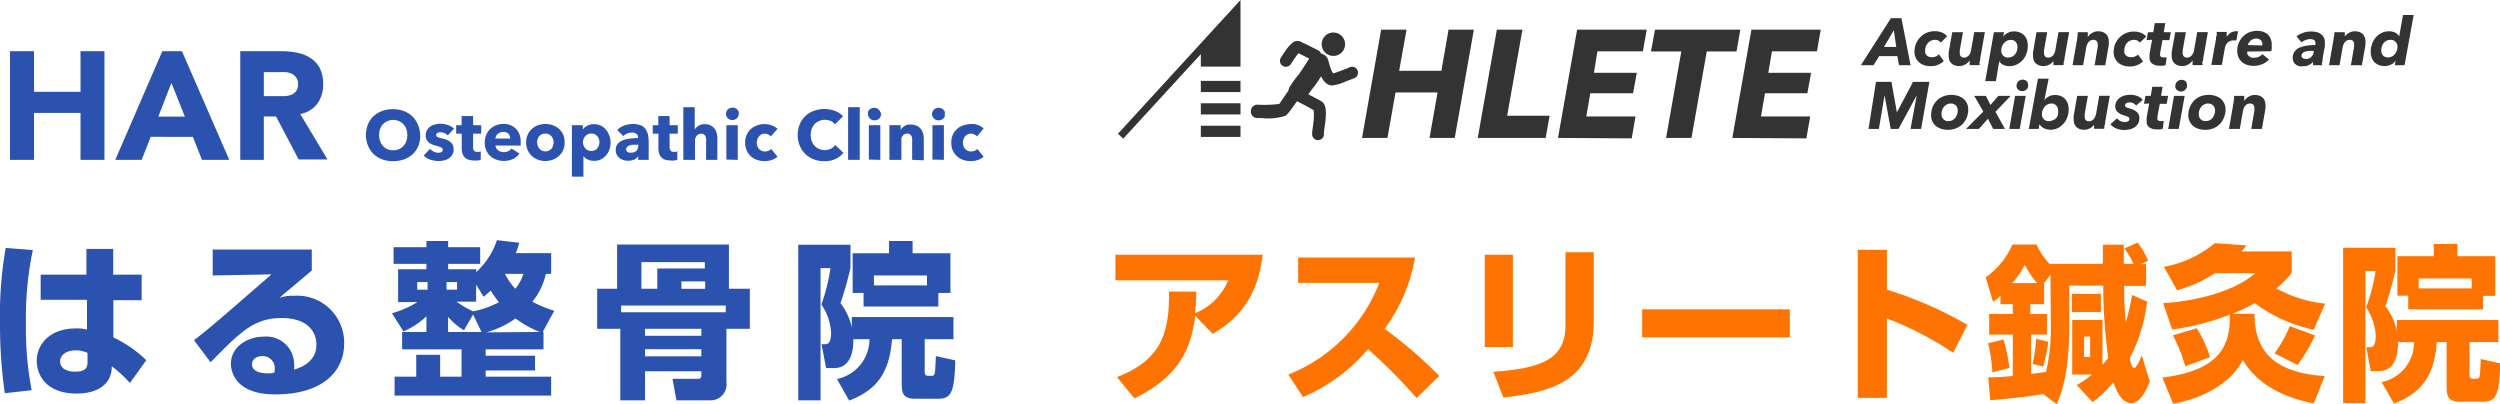
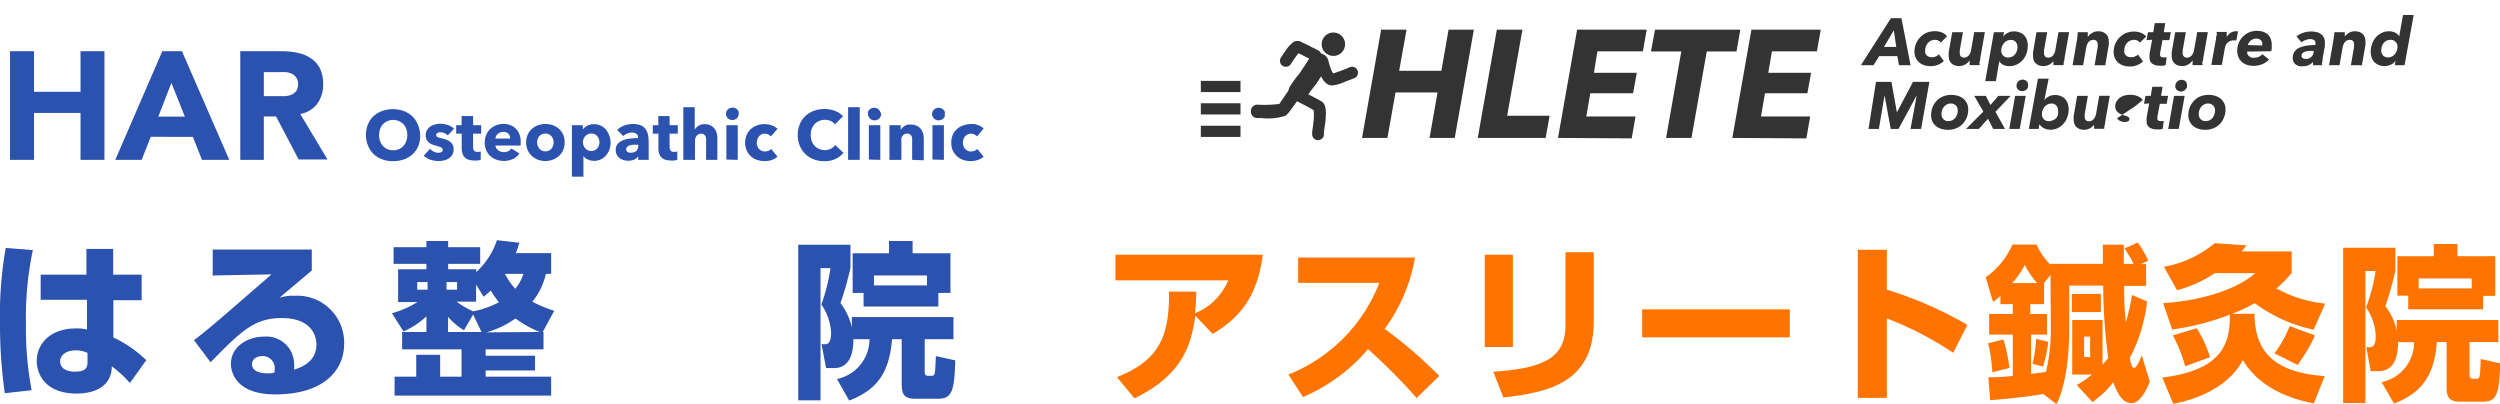
<svg xmlns="http://www.w3.org/2000/svg" viewBox="0 0 274.79 44.41">
  <g id="レイヤー_2" data-name="レイヤー 2">
    <g id="レイヤー_1-2" data-name="レイヤー 1">
      <path d="M3.61,27.49a36,36,0,0,0-.76,8.09,36.16,36.16,0,0,0,.63,7.31l-2.95.33A53.1,53.1,0,0,1,0,35.31a41.75,41.75,0,0,1,.63-8.06Zm5.89,2.7V27.36h2.94v2.83h3.13V33H12.46l0,4.09a13.39,13.39,0,0,1,3.62,2.5L14.28,42.1a12.65,12.65,0,0,0-2-1.84,2.7,2.7,0,0,1-.4,1.54c-.85,1.33-2.65,1.46-3.45,1.46-3.38,0-4.39-2.06-4.39-3.59,0-1.86,1.47-3.57,4.3-3.57a4,4,0,0,1,1.22.13l0-3.28H4.47V30.19Zm.12,8.6a3,3,0,0,0-1.27-.28c-1.17,0-1.74.59-1.74,1.2s.47,1.14,1.63,1.14c1.38,0,1.38-.63,1.38-1.16Z" style="fill:#2c52af" />
      <path d="M34.27,27.43v2.3c-2.78,2.36-3,2.51-3.54,3a4.66,4.66,0,0,1,1.64-.22,5.16,5.16,0,0,1,5.46,5.25c0,3-2.29,5.59-7.59,5.59-4.77,0-4.86-3-4.86-3.35,0-1.93,1.87-3,3.64-3a3.05,3.05,0,0,1,3.31,3,5,5,0,0,1,0,.63c1.56-.48,2.45-1.36,2.45-2.76,0-1.13-.7-2.91-3.81-2.91-3,0-4.44,1.4-7.82,4.86l-1.83-2.43c1.51-1.14,2.21-1.75,8.52-7.23l-6.46.12V27.43ZM30.2,40.53a1.32,1.32,0,0,0-1.33-1.39c-.7,0-1.17.35-1.17.9,0,.94,1.32,1,1.74,1a3.53,3.53,0,0,0,.7-.07A1.59,1.59,0,0,0,30.2,40.53Z" style="fill:#2c52af" />
      <path d="M60.58,27.82V30.1H60a7.25,7.25,0,0,1-1.49,3.06,13.83,13.83,0,0,0,2.41,1l-1.27,2.34h.09V38.4H53.38v.7h5.43v1.62H53.38v.68h7.2v2.08H43.37V41.4h2.38V39h2.63V41.4h2.35v-3H44.2V36.49h2.67V34.77a8.73,8.73,0,0,1-2.52,1.66l-1.27-2a10.64,10.64,0,0,0,2.8-1.23H43.76V29.6h3.11V29H43.26V27.17h3.61v-.68h2.39v.68h3.52V29H49.26v.6h3.09v.3a8.23,8.23,0,0,0,2.27-3.5l2.46.28a10.87,10.87,0,0,1-.38,1.14ZM45.86,31v.84H47V31Zm3.22,0v.84h1.16V31ZM52,34.57,51,36.3a7.15,7.15,0,0,1-1.75-1.47v1.66h3.68Zm.33-3.29v1.88H50.18A10.24,10.24,0,0,0,52,34.22a10,10,0,0,0,2.84-1,12.83,12.83,0,0,1-.9-1.28c-.21.2-.37.33-.78.68Zm7,5.21A11.6,11.6,0,0,1,56.66,35a10.11,10.11,0,0,1-3.2,1.53ZM55.5,30.1a7.41,7.41,0,0,0,1.14,1.64,4.81,4.81,0,0,0,.89-1.64Z" style="fill:#2c52af" />
-       <path d="M68.18,36.14H65.64v-4.4h2.19V26.88H80.12v4.86h2.3v4.4H79.85V42A1.76,1.76,0,0,1,78,44H74.35l-.43-2.36h2.74c.39,0,.43-.15.43-.44v-.39H70.9V44H68.18Zm11.59-1.82v-.74H68.27v.74ZM70.5,28.81v2.93h1.75V29.51h5.22v-.7Zm.4,7.33v.77h6.19v-.77Zm0,2.24v.79h6.19v-.79Zm4-7.45v.81h2.61v-.81Z" style="fill:#2c52af" />
      <path d="M93.8,37.28c0,.95-.11,3.18-2.14,3.18H90.8l-.5-2.63h.46c.59,0,.59-1,.59-1.31a6,6,0,0,0-1.07-3.05,19.76,19.76,0,0,0,1-4H90.19V44H87.74V26.9h5.74v2.54a34.54,34.54,0,0,1-1.1,3.88A6.75,6.75,0,0,1,93.63,36V34.85H104.8v2.43h-3.16v3.55c0,.16,0,.48.35.48h.46c.27,0,.31-.33.33-.5.07-1.05.07-1.4.09-1.67l2.13.47c-.09,3.37-.38,4.22-1.87,4.22h-2.51c-1.36,0-1.51-.59-1.51-1.79V37.28H98.05c-.3,3.79-1.73,5.59-4.71,6.75L92,41.66a4.48,4.48,0,0,0,3.57-4.38Zm9.34-5.08v1.49H94.92V32.2h-1.2V27.84h4V26.49h2.59v1.35h4.16V32.2Zm-1.25-1.92H96.06v1.09h5.83Z" style="fill:#2c52af" />
      <path d="M122.77,41.45c4.63-1.82,5.79-4.49,5.72-9.4l3,0a21.61,21.61,0,0,1-.14,2.38A6.6,6.6,0,0,0,135,30.81h-12.4V28H138.8c-.59,4.54-2.45,6.9-5.51,8.7l-1.91-2c-.46,3.49-1.6,6.59-6.68,9.09Z" style="fill:#ff7400" />
      <path d="M141.61,41.17a17.74,17.74,0,0,0,10-10.08h-8.92V28.31h12.84a18.51,18.51,0,0,1-3.33,7.84,48.89,48.89,0,0,1,6,5.17l-2.49,2.43a61.42,61.42,0,0,0-5.34-5.37,19.28,19.28,0,0,1-7.15,5.26Z" style="fill:#ff7400" />
      <path d="M166.29,38.14H163.2V28h3.09Zm8.89-2.8c0,6.72-5,7.8-9.94,8.35l-1.1-2.83c5.17-.35,7.93-1.34,7.93-5.08V27.72h3.11Z" style="fill:#ff7400" />
      <path d="M196.73,34v3.08H180.5V34Z" style="fill:#ff7400" />
      <path d="M207.4,27.46v4.38a42.23,42.23,0,0,1,8.85,3.87l-1.56,3.07A36.66,36.66,0,0,0,207.4,35v8.73h-3.2V27.46Z" style="fill:#ff7400" />
      <path d="M224.59,43.31c-1.51.27-3.74.51-5.84.68l-.2-2.52a24.23,24.23,0,0,0,2.69-.15V36.78h-2.6V34.51h2.6V33.43h-1.36v-.92a7.67,7.67,0,0,1-.81.68l-.81-2.71a8.58,8.58,0,0,0,2.94-3.6h2.65a7.29,7.29,0,0,0,1.53,2.22V29h5.76c0-.24,0-2,0-2.11h2.3c0,.14,0,1.84,0,2.11h1.07a10.77,10.77,0,0,0-1-1.69l1.46-.65a10.33,10.33,0,0,1,1.16,2l-.81.37h.57v2.39h-2.41c0,2,.05,2.49.18,4a22.29,22.29,0,0,0,.68-3l1.66.72a17.76,17.76,0,0,1-1.9,6.22c.09.42.2,1.08.46,1.08s.66-.81.85-1.4l.88,2.87c-.22.7-1,2.4-2,2.4-1.18,0-1.73-1.57-2-2.29A11,11,0,0,1,230,44.19l-1.73-1.87a11,11,0,0,0,1.67-1.15h-2.17v-6h3.33v4.91a7,7,0,0,0,.63-.74,58.45,58.45,0,0,1-.55-7.95h-3.74v4.7c0,1.47-.06,5.65-1.4,8.33Zm-4.38-6a18.61,18.61,0,0,1,.66,3.13l-1.88.48a17.78,17.78,0,0,0-.46-3.19Zm3.7-6.2a9.18,9.18,0,0,1-1.35-2,8.65,8.65,0,0,1-1.38,2Zm1.47-.9-.7.9h0v2.32h-1.52v1.08H225v2.27h-1.75V41.1l1.64-.22a21,21,0,0,0,.53-5Zm-.24,7.36a16.42,16.42,0,0,1-.57,2.72L223.41,40a16.45,16.45,0,0,0,.4-2.76Zm2.59-5.27h3.19v2h-3.19Zm1.35,4.7v2.24h.66V37Z" style="fill:#ff7400" />
      <path d="M254.31,36.24a16.52,16.52,0,0,1-6.48-2.92,17.64,17.64,0,0,1-2.48,1.17h2.46c0,4.49,2.58,6.48,7.71,6.85l-1.19,3c-2.89-.55-6.06-1.84-7.81-4.77-1.23,2.43-4.17,4.18-7.65,4.81l-1.2-2.88c6.39-.79,7.49-3.56,7.42-6.91a28.79,28.79,0,0,1-6.33,1.63l-1-2.9c3.92-.24,8-1.4,10.12-3.3h-4.42a14.19,14.19,0,0,1-4.17,1.88l-1.44-2.58a11.9,11.9,0,0,0,5.58-2.59l3.49.24a5.44,5.44,0,0,1-.53.66h5.5V30a12.32,12.32,0,0,1-1.67,1.7,13.75,13.75,0,0,0,5.35,1.67Zm-12.85-.16a13.54,13.54,0,0,1,1.46,3.18l-2.73,1a16.63,16.63,0,0,0-1.36-3.4Zm13,.79a18.24,18.24,0,0,1-1.92,3.24L250,38.84a12.37,12.37,0,0,0,1.67-3Z" style="fill:#ff7400" />
      <path d="M263.58,37.6c0,1-.11,3.19-2.13,3.19h-.87l-.49-2.63h.46c.58,0,.58-1,.58-1.31a6,6,0,0,0-1.06-3.06,19.56,19.56,0,0,0,1.05-4H260V44.3h-2.45V27.23h5.74v2.53a37.33,37.33,0,0,1-1.1,3.89,6.76,6.76,0,0,1,1.25,2.68V35.17h11.17V37.6h-3.17v3.56c0,.16,0,.47.35.47h.46c.28,0,.31-.33.33-.49.08-1,.08-1.4.09-1.68l2.14.48c-.09,3.37-.39,4.21-1.88,4.21h-2.5c-1.36,0-1.51-.58-1.51-1.78V37.6h-1.07c-.29,3.79-1.73,5.6-4.71,6.76L261.78,42a4.48,4.48,0,0,0,3.57-4.38Zm9.35-5.08V34H264.7v-1.5h-1.19V28.16h4V26.82h2.6v1.34h4.16v4.36Zm-1.25-1.91h-5.83V31.7h5.83Z" style="fill:#ff7400" />
      <path d="M1.1,5.63H3.74v4.46H8.85V5.63h2.63V17.57H8.85V12.41H3.74v5.16H1.1Z" style="fill:#2c52af" />
      <path d="M17.84,5.63H20l5.2,11.94h-3l-1-2.53H16.57l-1,2.53h-2.9Zm1,3.48L17.4,12.82h2.92Z" style="fill:#2c52af" />
      <path d="M26.41,5.63H31a8.05,8.05,0,0,1,1.73.18,4.07,4.07,0,0,1,1.43.59,2.93,2.93,0,0,1,1,1.11,3.81,3.81,0,0,1,.36,1.75,3.56,3.56,0,0,1-.65,2.15A3,3,0,0,1,33,12.53l3,5H32.83L30.34,12.8H29v4.77H26.41ZM29,10.57h1.55c.24,0,.49,0,.75,0a2.71,2.71,0,0,0,.72-.15,1.31,1.31,0,0,0,.53-.4,1.21,1.21,0,0,0,.21-.76,1.2,1.2,0,0,0-.19-.72,1.27,1.27,0,0,0-.47-.42,2.13,2.13,0,0,0-.66-.19,5.81,5.81,0,0,0-.72,0H29Z" style="fill:#2c52af" />
      <path d="M46.18,14.84A2.94,2.94,0,0,1,46,16a2.64,2.64,0,0,1-.61.92,2.75,2.75,0,0,1-.94.58,3.29,3.29,0,0,1-1.18.21A3.22,3.22,0,0,1,42,17.51a2.75,2.75,0,0,1-.94-.58,2.64,2.64,0,0,1-.61-.92,3.12,3.12,0,0,1,0-2.35,2.44,2.44,0,0,1,.61-.89A2.73,2.73,0,0,1,42,12.2a3.44,3.44,0,0,1,1.18-.2,3.52,3.52,0,0,1,1.18.2,2.73,2.73,0,0,1,.94.57,2.44,2.44,0,0,1,.61.89A3,3,0,0,1,46.18,14.84Zm-1.41,0a2,2,0,0,0-.11-.66,1.57,1.57,0,0,0-.32-.53,1.54,1.54,0,0,0-.49-.34,1.59,1.59,0,0,0-1.26,0,1.45,1.45,0,0,0-.81.87,1.76,1.76,0,0,0-.11.66,2.15,2.15,0,0,0,.11.68,1.87,1.87,0,0,0,.32.53,1.57,1.57,0,0,0,.49.35,1.71,1.71,0,0,0,1.26,0,1.69,1.69,0,0,0,.49-.35,1.87,1.87,0,0,0,.32-.53A2.15,2.15,0,0,0,44.77,14.84Z" style="fill:#2c52af" />
      <path d="M49.22,14.88a1.33,1.33,0,0,0-.36-.24,1,1,0,0,0-.44-.1.71.71,0,0,0-.32.07.23.23,0,0,0-.15.23.23.23,0,0,0,.16.23,3.39,3.39,0,0,0,.54.16,2.61,2.61,0,0,1,.43.13,1.64,1.64,0,0,1,.39.22,1.05,1.05,0,0,1,.29.34,1,1,0,0,1,.1.47,1.15,1.15,0,0,1-.14.61,1.24,1.24,0,0,1-.38.41,1.79,1.79,0,0,1-.53.22,2.79,2.79,0,0,1-.58.07,2.91,2.91,0,0,1-.92-.15,2,2,0,0,1-.74-.44l.7-.75a1.31,1.31,0,0,0,.42.31,1.14,1.14,0,0,0,.52.12.66.66,0,0,0,.3-.07.26.26,0,0,0,.15-.26.29.29,0,0,0-.18-.26A4.41,4.41,0,0,0,47.9,16a3.7,3.7,0,0,1-.4-.13,1.33,1.33,0,0,1-.35-.2,1.06,1.06,0,0,1-.26-.33.92.92,0,0,1-.1-.46,1.06,1.06,0,0,1,.15-.58,1.18,1.18,0,0,1,.37-.4,1.46,1.46,0,0,1,.51-.22,2.16,2.16,0,0,1,.56-.08,2.74,2.74,0,0,1,.84.14,1.82,1.82,0,0,1,.69.4Z" style="fill:#2c52af" />
      <path d="M52,14.69v1.46a.67.67,0,0,0,.1.41.44.44,0,0,0,.37.13h.2a.69.69,0,0,0,.17-.05l0,.92a2,2,0,0,1-.33.08,1.87,1.87,0,0,1-.4,0,2,2,0,0,1-.65-.1.94.94,0,0,1-.41-.28,1.05,1.05,0,0,1-.23-.43,1.88,1.88,0,0,1-.07-.55V14.69h-.61v-.93h.6v-1H52v1h.89v.93Z" style="fill:#2c52af" />
      <path d="M57.23,15.71V16H54.46a.7.7,0,0,0,.09.29,1.15,1.15,0,0,0,.21.23,1,1,0,0,0,.61.2,1.13,1.13,0,0,0,.51-.11.92.92,0,0,0,.33-.29l.88.55a1.75,1.75,0,0,1-.71.61,2.4,2.4,0,0,1-1,.21,2.46,2.46,0,0,1-.81-.14,2,2,0,0,1-.67-.39,1.81,1.81,0,0,1-.45-.63,2.13,2.13,0,0,1-.17-.86,2.34,2.34,0,0,1,.16-.85,2.08,2.08,0,0,1,.44-.64,2,2,0,0,1,.65-.41,2.18,2.18,0,0,1,.82-.15,1.92,1.92,0,0,1,.77.15,1.6,1.6,0,0,1,.61.41,1.69,1.69,0,0,1,.39.65A2.34,2.34,0,0,1,57.23,15.71Zm-1.15-.48a.81.81,0,0,0-.19-.52.74.74,0,0,0-.57-.21.88.88,0,0,0-.33.06.87.87,0,0,0-.27.15.88.88,0,0,0-.19.24.68.68,0,0,0-.07.28Z" style="fill:#2c52af" />
      <path d="M62.06,15.65a1.94,1.94,0,0,1-1.3,1.9,2.32,2.32,0,0,1-1.64,0A2,2,0,0,1,58,16.5a2.15,2.15,0,0,1-.17-.85,2.07,2.07,0,0,1,.17-.84,1.87,1.87,0,0,1,.46-.64,2,2,0,0,1,.67-.4,2.47,2.47,0,0,1,1.64,0,2.11,2.11,0,0,1,.68.4,2,2,0,0,1,.46.64A2.06,2.06,0,0,1,62.06,15.65Zm-1.21,0a1.13,1.13,0,0,0-.06-.36.87.87,0,0,0-.18-.31.88.88,0,0,0-.28-.22,1,1,0,0,0-.78,0,.88.88,0,0,0-.28.22.85.85,0,0,0-.17.31,1.11,1.11,0,0,0,0,.72,1.23,1.23,0,0,0,.17.32.9.9,0,0,0,1.07.22.76.76,0,0,0,.28-.22.83.83,0,0,0,.17-.32A1.13,1.13,0,0,0,60.85,15.65Z" style="fill:#2c52af" />
      <path d="M67.11,15.65a2.48,2.48,0,0,1-.12.77,2,2,0,0,1-.36.64,1.78,1.78,0,0,1-.57.45,1.62,1.62,0,0,1-.77.17,1.71,1.71,0,0,1-.67-.14,1.12,1.12,0,0,1-.49-.39h0v2.27H62.86V13.76h1.2v.46h0a1.67,1.67,0,0,1,.49-.4,1.51,1.51,0,0,1,.73-.17,1.65,1.65,0,0,1,.75.16,1.56,1.56,0,0,1,.57.44,1.75,1.75,0,0,1,.36.64A2.13,2.13,0,0,1,67.11,15.65Zm-1.22,0a1.13,1.13,0,0,0-.06-.36.85.85,0,0,0-.17-.31.78.78,0,0,0-.28-.22.8.8,0,0,0-.39-.08.79.79,0,0,0-.38.08,1.06,1.06,0,0,0-.29.22,1,1,0,0,0-.18,1,.87.87,0,0,0,.18.31.89.89,0,0,0,.29.22.79.79,0,0,0,.38.09.8.8,0,0,0,.39-.09.69.69,0,0,0,.28-.22.9.9,0,0,0,.17-.32A1.13,1.13,0,0,0,65.89,15.65Z" style="fill:#2c52af" />
      <path d="M67.84,14.28a2.23,2.23,0,0,1,.79-.49,2.92,2.92,0,0,1,.92-.16,2.39,2.39,0,0,1,.81.12,1.12,1.12,0,0,1,.54.37,1.69,1.69,0,0,1,.31.63,3.9,3.9,0,0,1,.09.9v1.92H70.15v-.4h0a1,1,0,0,1-.44.37,1.7,1.7,0,0,1-.64.13,2.1,2.1,0,0,1-.48-.06,1.82,1.82,0,0,1-.45-.2,1.31,1.31,0,0,1-.33-.37,1.12,1.12,0,0,1-.13-.57,1,1,0,0,1,.23-.67,1.42,1.42,0,0,1,.58-.39,3.15,3.15,0,0,1,.79-.18,8.4,8.4,0,0,1,.85-.05v-.06a.47.47,0,0,0-.19-.42.89.89,0,0,0-.5-.13,1.3,1.3,0,0,0-.51.11,1.68,1.68,0,0,0-.43.28Zm2.31,1.63H70l-.42,0a1.87,1.87,0,0,0-.37.07.72.72,0,0,0-.27.16.33.33,0,0,0-.11.27.33.33,0,0,0,.18.31.43.43,0,0,0,.17.06.65.65,0,0,0,.19,0,.79.79,0,0,0,.59-.21.81.81,0,0,0,.2-.57Z" style="fill:#2c52af" />
      <path d="M73.6,14.69v1.46a.67.67,0,0,0,.11.41.44.44,0,0,0,.37.13h.19l.18-.05v.92a1.59,1.59,0,0,1-.33.08,1.75,1.75,0,0,1-.4,0,2,2,0,0,1-.64-.1,1,1,0,0,1-.64-.71,1.88,1.88,0,0,1-.07-.55V14.69h-.62v-.93h.61v-1H73.6v1h.9v.93Z" style="fill:#2c52af" />
      <path d="M77.61,17.57V15.5a1.45,1.45,0,0,0,0-.3.54.54,0,0,0-.09-.26.58.58,0,0,0-.17-.18.54.54,0,0,0-.27-.06.62.62,0,0,0-.51.23.93.93,0,0,0-.18.58v2.06H75.11V11.78h1.25v2.46h0a1.23,1.23,0,0,1,.41-.41,1.27,1.27,0,0,1,.69-.18,1.3,1.3,0,0,1,.65.14,1.25,1.25,0,0,1,.43.35,1.5,1.5,0,0,1,.24.51,2.1,2.1,0,0,1,.07.56v2.36Z" style="fill:#2c52af" />
      <path d="M81.19,12.54a.66.66,0,0,1-.06.27A.86.86,0,0,1,81,13a.79.79,0,0,1-.23.14A.73.73,0,0,1,80,13a.7.7,0,0,1-.15-.75.78.78,0,0,1,.15-.22,1.14,1.14,0,0,1,.23-.15.88.88,0,0,1,.29-.05.69.69,0,0,1,.28.05.83.83,0,0,1,.23.15.8.8,0,0,1,.15.21A.67.67,0,0,1,81.19,12.54Zm-1.35,5V13.76h1.25v3.81Z" style="fill:#2c52af" />
      <path d="M84.73,15a.72.72,0,0,0-.29-.22.88.88,0,0,0-.38-.09.86.86,0,0,0-.36.08.84.84,0,0,0-.27.22.87.87,0,0,0-.18.31,1,1,0,0,0-.07.38,1.15,1.15,0,0,0,.06.37.88.88,0,0,0,.84.6,1.27,1.27,0,0,0,.38-.07.81.81,0,0,0,.3-.21l.7.85a1.78,1.78,0,0,1-.62.36,2.56,2.56,0,0,1-.79.13,2.61,2.61,0,0,1-.85-.14,2,2,0,0,1-.68-.4,2,2,0,0,1-.45-.64,2.11,2.11,0,0,1-.17-.85,2.08,2.08,0,0,1,.17-.85,2,2,0,0,1,.45-.64,2,2,0,0,1,.68-.4,2.32,2.32,0,0,1,.84-.15,2.3,2.3,0,0,1,.8.15,1.57,1.57,0,0,1,.62.37Z" style="fill:#2c52af" />
      <path d="M91.82,17.48a2.92,2.92,0,0,1-1.22.24,3.15,3.15,0,0,1-1.16-.21,2.66,2.66,0,0,1-.92-.58A2.88,2.88,0,0,1,87.9,16a3.13,3.13,0,0,1-.22-1.17,3,3,0,0,1,.23-1.18,2.61,2.61,0,0,1,1.56-1.47,3.36,3.36,0,0,1,1.16-.2,3.41,3.41,0,0,1,1.13.2,2.23,2.23,0,0,1,.9.6l-.89.89a1.12,1.12,0,0,0-.48-.38,1.67,1.67,0,0,0-.62-.12,1.45,1.45,0,0,0-.63.13,1.58,1.58,0,0,0-.5.34,1.87,1.87,0,0,0-.32.53,2,2,0,0,0-.11.66,2.11,2.11,0,0,0,.11.68,1.69,1.69,0,0,0,.32.52,1.55,1.55,0,0,0,1.11.47,1.34,1.34,0,0,0,.68-.16,1.23,1.23,0,0,0,.47-.4l.91.86A2.56,2.56,0,0,1,91.82,17.48Z" style="fill:#2c52af" />
      <path d="M93.22,17.57V11.78H94.5v5.79Z" style="fill:#2c52af" />
      <path d="M96.85,12.54a.72.72,0,0,1-.21.49.59.59,0,0,1-.23.14.67.67,0,0,1-.28.06.69.69,0,0,1-.51-.21.63.63,0,0,1-.21-.48.81.81,0,0,1,0-.27.82.82,0,0,1,.16-.22.76.76,0,0,1,.23-.15.82.82,0,0,1,.28-.05.66.66,0,0,1,.28.05.61.61,0,0,1,.23.15.62.62,0,0,1,.15.21A.67.67,0,0,1,96.85,12.54Zm-1.35,5V13.76h1.26v3.81Z" style="fill:#2c52af" />
      <path d="M100.26,17.57V15.49a3,3,0,0,0,0-.31.92.92,0,0,0-.09-.25.42.42,0,0,0-.17-.18.61.61,0,0,0-.28-.07.7.7,0,0,0-.3.07.6.6,0,0,0-.21.18.79.79,0,0,0-.13.26,1.65,1.65,0,0,0,0,.31v2.07H97.76V13.76H99v.53h0a1.44,1.44,0,0,1,.18-.25,1.28,1.28,0,0,1,.26-.2,1.64,1.64,0,0,1,.33-.14,1.5,1.5,0,0,1,.37,0,1.31,1.31,0,0,1,1.09.49,1.5,1.5,0,0,1,.24.51,2.6,2.6,0,0,1,.07.56v2.36Z" style="fill:#2c52af" />
      <path d="M103.84,12.54a.65.65,0,0,1,0,.27.69.69,0,0,1-.16.22.59.59,0,0,1-.23.14.67.67,0,0,1-.28.06.69.69,0,0,1-.51-.21.65.65,0,0,1-.15-.75.62.62,0,0,1,.15-.22.91.91,0,0,1,.23-.15.87.87,0,0,1,.28-.05.66.66,0,0,1,.28.05.61.61,0,0,1,.23.15.65.65,0,0,1,.16.21A.66.66,0,0,1,103.84,12.54Zm-1.35,5V13.76h1.26v3.81Z" style="fill:#2c52af" />
      <path d="M107.39,15a.8.8,0,0,0-.29-.22.88.88,0,0,0-.38-.09.86.86,0,0,0-.36.08,1,1,0,0,0-.28.22,1.33,1.33,0,0,0-.18.31,1.16,1.16,0,0,0-.06.38,1.15,1.15,0,0,0,.06.37.87.87,0,0,0,.18.31.83.83,0,0,0,.28.21.91.91,0,0,0,.37.08,1.22,1.22,0,0,0,.38-.07.77.77,0,0,0,.31-.21l.7.85a1.78,1.78,0,0,1-.62.36,2.58,2.58,0,0,1-.8.13,2.55,2.55,0,0,1-.84-.14,2,2,0,0,1-.68-.4,2,2,0,0,1-.46-.64,2.11,2.11,0,0,1-.16-.85,2.08,2.08,0,0,1,.16-.85,2,2,0,0,1,.46-.64,2,2,0,0,1,.68-.4,2.32,2.32,0,0,1,.84-.15,3,3,0,0,1,.41,0,2.85,2.85,0,0,1,.39.11,1.33,1.33,0,0,1,.34.16,1.21,1.21,0,0,1,.28.21Z" style="fill:#2c52af" />
      <path d="M208.73,7.17l-.18-1h-2l-.62,1h-1.39L207.84,2H209l1,5.17Zm-.57-3.84-1.08,1.83h1.35Z" style="fill:#333" />
      <path d="M213.32,4.69a.68.68,0,0,0-.25-.22.82.82,0,0,0-.38-.09,1,1,0,0,0-.43.09.86.86,0,0,0-.34.25,1.23,1.23,0,0,0-.23.36,1.32,1.32,0,0,0-.08.44.93.93,0,0,0,0,.29.77.77,0,0,0,.14.25.78.78,0,0,0,.6.23.93.93,0,0,0,.76-.33l.55.75a2.26,2.26,0,0,1-.64.41,2.1,2.1,0,0,1-.82.15,2.31,2.31,0,0,1-.72-.11,1.63,1.63,0,0,1-.56-.33,1.49,1.49,0,0,1-.36-.5,1.69,1.69,0,0,1-.13-.66,2.46,2.46,0,0,1,.16-.85,2.23,2.23,0,0,1,.46-.71,2.12,2.12,0,0,1,.7-.5,2.24,2.24,0,0,1,.91-.18,2,2,0,0,1,.78.14,1.22,1.22,0,0,1,.57.42Z" style="fill:#333" />
      <path d="M216.48,6.64a1.34,1.34,0,0,1-1.14.62,1.38,1.38,0,0,1-.52-.09,1.13,1.13,0,0,1-.36-.24,1.07,1.07,0,0,1-.21-.36,1.42,1.42,0,0,1-.06-.42,1.28,1.28,0,0,1,0-.19,1.5,1.5,0,0,1,0-.2l.39-2.22h1.18l-.35,2,0,.15v.15a.55.55,0,0,0,.1.34.44.44,0,0,0,.38.15.59.59,0,0,0,.29-.07.87.87,0,0,0,.22-.17,1.28,1.28,0,0,0,.16-.26,1.32,1.32,0,0,0,.09-.3l.35-2h1.17l-.51,2.88c0,.09,0,.21-.06.35s0,.28,0,.4h-1.11c0-.06,0-.14,0-.25s0-.2,0-.28Z" style="fill:#333" />
      <path d="M219.38,8.92h-1.17l.95-5.38h1.11l-.09.5h0a1.25,1.25,0,0,1,.51-.43,1.41,1.41,0,0,1,.67-.16,1.67,1.67,0,0,1,.65.12,1.23,1.23,0,0,1,.48.32,1.39,1.39,0,0,1,.3.5,2.06,2.06,0,0,1,.1.62,2.58,2.58,0,0,1-.15.88,2.35,2.35,0,0,1-.42.72,2,2,0,0,1-.64.48,1.77,1.77,0,0,1-.8.18,1.54,1.54,0,0,1-.7-.15,1,1,0,0,1-.43-.4h0Zm2.37-3.76a.8.8,0,0,0-.19-.55.67.67,0,0,0-.55-.22,1,1,0,0,0-.41.09,1.06,1.06,0,0,0-.33.26,1.51,1.51,0,0,0-.22.37,1.33,1.33,0,0,0-.08.45.77.77,0,0,0,.21.55.73.73,0,0,0,.56.21,1,1,0,0,0,.42-.09.84.84,0,0,0,.31-.25,1,1,0,0,0,.21-.37A1.33,1.33,0,0,0,221.75,5.16Z" style="fill:#333" />
      <path d="M225.75,6.64a1.34,1.34,0,0,1-1.14.62,1.38,1.38,0,0,1-.52-.09,1.13,1.13,0,0,1-.36-.24,1.07,1.07,0,0,1-.21-.36,1.42,1.42,0,0,1-.06-.42,1.28,1.28,0,0,1,0-.19.75.75,0,0,1,0-.2l.38-2.22h1.18l-.35,2,0,.15v.15a.55.55,0,0,0,.1.34.44.44,0,0,0,.38.15.57.57,0,0,0,.29-.07.72.72,0,0,0,.22-.17,1,1,0,0,0,.16-.26,1.32,1.32,0,0,0,.09-.3l.35-2h1.17l-.51,2.88c0,.09,0,.21-.06.35s0,.28-.05.4h-1.11c0-.06,0-.14,0-.25s0-.2,0-.28Z" style="fill:#333" />
      <path d="M229.49,4.06a1.33,1.33,0,0,1,.47-.44,1.24,1.24,0,0,1,.67-.18,1.35,1.35,0,0,1,.52.09,1,1,0,0,1,.36.24.84.84,0,0,1,.21.35,1.23,1.23,0,0,1,.07.42,1.27,1.27,0,0,1,0,.2.69.69,0,0,1,0,.2l-.39,2.23h-1.17l.34-2a1.13,1.13,0,0,0,0-.3.58.58,0,0,0-.11-.35.44.44,0,0,0-.37-.14.68.68,0,0,0-.29.06.91.91,0,0,0-.23.17,1.64,1.64,0,0,0-.16.26,1.71,1.71,0,0,0-.09.3l-.35,2h-1.16l.5-2.88q0-.13.06-.36c0-.15,0-.28,0-.39h1.11s0,.14,0,.24,0,.2,0,.28Z" style="fill:#333" />
      <path d="M235.2,4.69a.68.68,0,0,0-.25-.22.79.79,0,0,0-.38-.09,1,1,0,0,0-.43.09.94.94,0,0,0-.34.25,1,1,0,0,0-.22.36,1.11,1.11,0,0,0-.08.44.92.92,0,0,0,0,.29.77.77,0,0,0,.14.25.92.92,0,0,0,.25.17,1,1,0,0,0,.35.06,1,1,0,0,0,.45-.09A1,1,0,0,0,235,6l.56.75a2.31,2.31,0,0,1-.65.41,2.07,2.07,0,0,1-.82.15,2.36,2.36,0,0,1-.72-.11,1.54,1.54,0,0,1-.92-.83,1.69,1.69,0,0,1-.13-.66,2.46,2.46,0,0,1,.16-.85,2.28,2.28,0,0,1,1.16-1.21,2.29,2.29,0,0,1,.92-.18,2,2,0,0,1,.77.14,1.22,1.22,0,0,1,.57.42Z" style="fill:#333" />
      <path d="M235.94,4.41l.16-.87h.58l.16-1H238l-.17,1h.78l-.16.87h-.76l-.26,1.43s0,.07,0,.11V6a.28.28,0,0,0,.1.25.55.55,0,0,0,.28.06H238l.15,0-.11.84a1.37,1.37,0,0,1-.29.07,1.45,1.45,0,0,1-.35,0,1.36,1.36,0,0,1-.83-.22.76.76,0,0,1-.3-.67,1.48,1.48,0,0,1,0-.2,1.46,1.46,0,0,1,0-.22l.28-1.54Z" style="fill:#333" />
      <path d="M241,6.64a1.33,1.33,0,0,1-.47.44,1.27,1.27,0,0,1-.67.18,1.38,1.38,0,0,1-.52-.09,1,1,0,0,1-.36-.24.82.82,0,0,1-.21-.36,1.42,1.42,0,0,1-.07-.42c0-.06,0-.12,0-.19l0-.2.39-2.22h1.17l-.35,2s0,.1,0,.15,0,.1,0,.15a.55.55,0,0,0,.11.34.42.42,0,0,0,.37.15.54.54,0,0,0,.29-.07.62.62,0,0,0,.22-.17,1,1,0,0,0,.17-.26,1.32,1.32,0,0,0,.09-.3l.35-2h1.17l-.51,2.88c0,.09,0,.21-.07.35s0,.28,0,.4H241c0-.06,0-.14,0-.25s0-.2,0-.28Z" style="fill:#333" />
      <path d="M244.74,4.07a1.52,1.52,0,0,1,.42-.45,1,1,0,0,1,.59-.18h.13l.12,0-.19,1-.16,0h-.13a1,1,0,0,0-.44.09,1,1,0,0,0-.28.21.91.91,0,0,0-.17.28,1.77,1.77,0,0,0-.08.25l-.33,1.87h-1.16l.52-2.88c0-.09,0-.21.06-.36s0-.28,0-.39h1.11v.1a.77.77,0,0,0,0,.15.77.77,0,0,0,0,.15l0,.13Z" style="fill:#333" />
      <path d="M247,5.67v.06a.67.67,0,0,0,.06.28.72.72,0,0,0,.19.2.75.75,0,0,0,.25.13,1,1,0,0,0,.3,0,1.1,1.1,0,0,0,.49-.1,1.43,1.43,0,0,0,.38-.28l.73.58a2,2,0,0,1-.78.53,2.51,2.51,0,0,1-.92.17,2.3,2.3,0,0,1-.71-.11,1.61,1.61,0,0,1-.56-.31,1.43,1.43,0,0,1-.38-.52,1.68,1.68,0,0,1-.14-.7,2.28,2.28,0,0,1,.16-.87,2.08,2.08,0,0,1,.46-.7,2,2,0,0,1,.68-.47,2.17,2.17,0,0,1,.89-.17,1.93,1.93,0,0,1,.65.1,1.58,1.58,0,0,1,.51.29,1.23,1.23,0,0,1,.32.48,1.69,1.69,0,0,1,.12.66c0,.09,0,.2,0,.33s0,.26-.07.38ZM248.66,5s0,0,0-.07V4.81a.54.54,0,0,0-.18-.41.7.7,0,0,0-.49-.16,1,1,0,0,0-.35.07,1.14,1.14,0,0,0-.27.17.8.8,0,0,0-.19.23.86.86,0,0,0-.11.24Z" style="fill:#333" />
      <path d="M255.54,4.6c0,.07,0,.14,0,.22a1.85,1.85,0,0,1,0,.23l-.25,1.41c0,.13,0,.26-.05.39s0,.24,0,.32h-1V7l0-.2h0a1.38,1.38,0,0,1-1.11.48,1.89,1.89,0,0,1-.39,0,1.17,1.17,0,0,1-.36-.16,1,1,0,0,1-.27-.3.92.92,0,0,1-.1-.46,1.08,1.08,0,0,1,.22-.71,1.31,1.31,0,0,1,.57-.43,3.12,3.12,0,0,1,.8-.21,6.8,6.8,0,0,1,.9-.06.84.84,0,0,0,0-.1V4.71a.35.35,0,0,0-.15-.31.81.81,0,0,0-.42-.1,1.27,1.27,0,0,0-.5.1,1.58,1.58,0,0,0-.46.25L252.42,4a2.4,2.4,0,0,1,.76-.4,2.47,2.47,0,0,1,.84-.14,2.25,2.25,0,0,1,.6.07,1.17,1.17,0,0,1,.48.21,1,1,0,0,1,.32.37A1.05,1.05,0,0,1,255.54,4.6Zm-1.29,1a3.39,3.39,0,0,0-.45,0,1.51,1.51,0,0,0-.4.07,1.06,1.06,0,0,0-.3.16.34.34,0,0,0-.12.27.3.3,0,0,0,.15.3.73.73,0,0,0,.33.08.8.8,0,0,0,.57-.21.92.92,0,0,0,.28-.52l0-.17Z" style="fill:#333" />
      <path d="M257.7,4.06a1.41,1.41,0,0,1,.47-.44,1.24,1.24,0,0,1,.67-.18,1.44,1.44,0,0,1,.53.09,1.13,1.13,0,0,1,.36.24.94.94,0,0,1,.2.35,1.23,1.23,0,0,1,.07.42,1.27,1.27,0,0,1,0,.2.69.69,0,0,1,0,.2l-.39,2.23H258.4l.35-2a1.69,1.69,0,0,0,0-.3.58.58,0,0,0-.1-.35.46.46,0,0,0-.38-.14.68.68,0,0,0-.29.06.72.72,0,0,0-.22.17.87.87,0,0,0-.16.26,1.18,1.18,0,0,0-.1.3l-.35,2H256l.5-2.88q0-.13.06-.36c0-.15,0-.28.05-.39h1.12s0,.14,0,.24,0,.2,0,.28Z" style="fill:#333" />
      <path d="M264.13,1.65h1.17l-1,5.52h-1.07l.08-.5h0a1.14,1.14,0,0,1-.51.43,1.53,1.53,0,0,1-.72.16,1.61,1.61,0,0,1-.63-.12,1.49,1.49,0,0,1-.48-.32,1.64,1.64,0,0,1-.29-.5,1.79,1.79,0,0,1-.1-.62,2.5,2.5,0,0,1,.15-.88,2.17,2.17,0,0,1,.41-.71,1.92,1.92,0,0,1,.64-.49,1.77,1.77,0,0,1,.8-.18,1.54,1.54,0,0,1,.7.15,1.07,1.07,0,0,1,.43.41h0Zm-2.39,3.89a.8.8,0,0,0,.19.55.71.71,0,0,0,.56.22,1,1,0,0,0,.41-.09,1,1,0,0,0,.32-.26,1,1,0,0,0,.22-.37,1.32,1.32,0,0,0,.08-.44.74.74,0,0,0-.21-.55.69.69,0,0,0-.55-.22,1,1,0,0,0-.43.09,1.11,1.11,0,0,0-.32.25,1.46,1.46,0,0,0-.2.37A1.33,1.33,0,0,0,261.74,5.54Z" style="fill:#333" />
      <path d="M210,14.17l.68-3.7h0l-2,3.7h-.86l-.68-3.7h0l-.62,3.7h-1.14L206.2,9h1.7l.6,3.35h0L210.27,9h1.8l-.91,5.17Z" style="fill:#333" />
      <path d="M214.1,14.27a2.43,2.43,0,0,1-.73-.11,1.68,1.68,0,0,1-.59-.32,1.36,1.36,0,0,1-.38-.5,1.46,1.46,0,0,1-.14-.67,2.51,2.51,0,0,1,.15-.86,2.07,2.07,0,0,1,.44-.71,2,2,0,0,1,.7-.49,2.51,2.51,0,0,1,1.67-.07,1.75,1.75,0,0,1,.59.31,1.65,1.65,0,0,1,.39.51,1.56,1.56,0,0,1,.14.66,2.49,2.49,0,0,1-.15.87,2.24,2.24,0,0,1-.45.72,2.18,2.18,0,0,1-.7.48A2.35,2.35,0,0,1,214.1,14.27Zm1.09-2.12a.81.81,0,0,0-.2-.55.78.78,0,0,0-.57-.22.84.84,0,0,0-.42.1,1,1,0,0,0-.32.25,1.23,1.23,0,0,0-.21.37,1.37,1.37,0,0,0-.07.45.77.77,0,0,0,.2.54.7.7,0,0,0,.56.22,1,1,0,0,0,.42-.09.93.93,0,0,0,.33-.26,1,1,0,0,0,.2-.37A1.32,1.32,0,0,0,215.19,12.15Z" style="fill:#333" />
      <path d="M219.08,14.17l-.57-1.12-1,1.12h-1.41L218,12.26l-1-1.72h1.28l.5,1,.87-1H221l-1.67,1.75,1.05,1.88Z" style="fill:#333" />
      <path d="M220.85,14.17l.64-3.63h1.17L222,14.17Zm2.06-4.85a.76.76,0,0,1,0,.27.74.74,0,0,1-.14.22.48.48,0,0,1-.22.15.6.6,0,0,1-.27.06.64.64,0,0,1-.45-.17.52.52,0,0,1-.18-.41.69.69,0,0,1,.2-.5.68.68,0,0,1,.94,0A.57.57,0,0,1,222.91,9.32Z" style="fill:#333" />
      <path d="M224.72,11a1.45,1.45,0,0,1,.5-.41,1.52,1.52,0,0,1,.66-.15,1.61,1.61,0,0,1,.63.12,1.35,1.35,0,0,1,.48.32,1.64,1.64,0,0,1,.29.5,1.79,1.79,0,0,1,.1.62,2.54,2.54,0,0,1-.15.88,2.14,2.14,0,0,1-.42.72,2.11,2.11,0,0,1-.63.48,1.77,1.77,0,0,1-.8.18,1.65,1.65,0,0,1-.71-.16,1.22,1.22,0,0,1-.5-.45h0l-.09.52H223l1-5.52h1.18L224.71,11Zm1.5,1.16a.78.78,0,0,0-.19-.55.68.68,0,0,0-.56-.23.86.86,0,0,0-.41.1,1.11,1.11,0,0,0-.32.25,1.51,1.51,0,0,0-.22.37,1.38,1.38,0,0,0-.08.45.75.75,0,0,0,.21.55.74.74,0,0,0,.56.22,1,1,0,0,0,.42-.1A1.08,1.08,0,0,0,226,13a1.46,1.46,0,0,0,.2-.37A1.33,1.33,0,0,0,226.22,12.16Z" style="fill:#333" />
      <path d="M230.22,13.64a1.34,1.34,0,0,1-1.14.62,1.38,1.38,0,0,1-.52-.09,1.13,1.13,0,0,1-.36-.24.91.91,0,0,1-.2-.36,1.16,1.16,0,0,1-.07-.42,1.28,1.28,0,0,1,0-.19.75.75,0,0,1,0-.2l.38-2.22h1.18l-.35,2a.77.77,0,0,0,0,.15.76.76,0,0,0,0,.15.55.55,0,0,0,.1.34.44.44,0,0,0,.38.15.57.57,0,0,0,.29-.07.72.72,0,0,0,.22-.17,1,1,0,0,0,.16-.26,1.32,1.32,0,0,0,.1-.3l.35-2h1.16l-.51,2.88c0,.09,0,.21-.06.35s0,.28-.05.4h-1.11c0-.06,0-.14,0-.25s0-.2,0-.28Z" style="fill:#333" />
-       <path d="M232.7,13a.86.86,0,0,0,.37.31,1.1,1.1,0,0,0,.47.1.68.68,0,0,0,.37-.08.27.27,0,0,0,.15-.24.26.26,0,0,0-.13-.23,1.92,1.92,0,0,0-.39-.16,3.33,3.33,0,0,1-.45-.16,1.38,1.38,0,0,1-.32-.22.73.73,0,0,1-.2-.27.87.87,0,0,1-.07-.37,1,1,0,0,1,.14-.53,1.25,1.25,0,0,1,.36-.4,1.57,1.57,0,0,1,.52-.25,2.57,2.57,0,0,1,.62-.08,2.1,2.1,0,0,1,.8.14,1.25,1.25,0,0,1,.58.42l-.73.62a.81.81,0,0,0-.28-.24.85.85,0,0,0-.43-.1.82.82,0,0,0-.35.08.24.24,0,0,0-.15.24.21.21,0,0,0,.11.2,1.76,1.76,0,0,0,.36.13,2,2,0,0,1,.81.39.88.88,0,0,1,.29.71,1.17,1.17,0,0,1-.14.57,1.29,1.29,0,0,1-.37.4,1.81,1.81,0,0,1-.53.23,2.47,2.47,0,0,1-.6.08,2.33,2.33,0,0,1-.9-.17,1.67,1.67,0,0,1-.64-.46Z" style="fill:#333" />
+       <path d="M232.7,13a.86.86,0,0,0,.37.31,1.1,1.1,0,0,0,.47.1.68.68,0,0,0,.37-.08.27.27,0,0,0,.15-.24.26.26,0,0,0-.13-.23,1.92,1.92,0,0,0-.39-.16,3.33,3.33,0,0,1-.45-.16,1.38,1.38,0,0,1-.32-.22.73.73,0,0,1-.2-.27.87.87,0,0,1-.07-.37,1,1,0,0,1,.14-.53,1.25,1.25,0,0,1,.36-.4,1.57,1.57,0,0,1,.52-.25,2.57,2.57,0,0,1,.62-.08,2.1,2.1,0,0,1,.8.14,1.25,1.25,0,0,1,.58.42l-.73.62Z" style="fill:#333" />
      <path d="M235.66,11.41l.16-.87h.58l.17-1h1.13l-.16,1h.77l-.16.87h-.75l-.27,1.43a.45.45,0,0,1,0,.11V13a.28.28,0,0,0,.1.25.55.55,0,0,0,.28.06h.17l.15,0-.11.84a1.23,1.23,0,0,1-.29.07,1.45,1.45,0,0,1-.35,0,1.36,1.36,0,0,1-.83-.22.76.76,0,0,1-.3-.67,1.48,1.48,0,0,1,0-.2l0-.22.28-1.54Z" style="fill:#333" />
      <path d="M238.32,14.17l.64-3.63h1.17l-.65,3.63Zm2.06-4.85a.76.76,0,0,1,0,.27,1,1,0,0,1-.14.22A.54.54,0,0,1,240,10a.6.6,0,0,1-.27.06.64.64,0,0,1-.45-.17.52.52,0,0,1-.18-.41.69.69,0,0,1,1.14-.54A.57.57,0,0,1,240.38,9.32Z" style="fill:#333" />
      <path d="M242.38,14.27a2.43,2.43,0,0,1-.73-.11,1.68,1.68,0,0,1-.59-.32,1.36,1.36,0,0,1-.38-.5,1.47,1.47,0,0,1-.15-.67,2.3,2.3,0,0,1,.16-.86,2.07,2.07,0,0,1,.44-.71,2,2,0,0,1,.69-.49,2.34,2.34,0,0,1,.93-.18,2.27,2.27,0,0,1,.75.11,1.75,1.75,0,0,1,.59.31,1.65,1.65,0,0,1,.39.51,1.56,1.56,0,0,1,.14.66,2.28,2.28,0,0,1-.16.87,2.22,2.22,0,0,1-.44.72,2.18,2.18,0,0,1-.7.48A2.35,2.35,0,0,1,242.38,14.27Zm1.09-2.12a.81.81,0,0,0-.2-.55.78.78,0,0,0-.57-.22.82.82,0,0,0-.42.1.89.89,0,0,0-.32.25,1.23,1.23,0,0,0-.21.37,1.37,1.37,0,0,0-.07.45.72.72,0,0,0,.2.54.69.69,0,0,0,.56.22,1,1,0,0,0,.42-.09,1,1,0,0,0,.33-.26,1.38,1.38,0,0,0,.28-.81Z" style="fill:#333" />
-       <path d="M246.71,11.06a1.33,1.33,0,0,1,.47-.44,1.24,1.24,0,0,1,.67-.18,1.35,1.35,0,0,1,.52.09,1.08,1.08,0,0,1,.37.24.94.94,0,0,1,.2.35,1.23,1.23,0,0,1,.07.42,1.27,1.27,0,0,1,0,.2.69.69,0,0,1,0,.2l-.39,2.23h-1.17l.34-2a1.13,1.13,0,0,0,0-.3.58.58,0,0,0-.1-.35.48.48,0,0,0-.38-.14.68.68,0,0,0-.29.06.72.72,0,0,0-.22.17,1.17,1.17,0,0,0-.17.26,1.71,1.71,0,0,0-.09.3l-.35,2H245l.5-2.88q0-.13.06-.36c0-.15,0-.28,0-.39h1.12c0,.05,0,.14,0,.24s0,.2,0,.28Z" style="fill:#333" />
-       <polygon points="123.46 15.24 122.88 14.7 136.35 0 136.35 7.32 131.99 7.32 131.99 5.95 123.46 15.24" style="fill:#333" />
      <rect x="131.99" y="8.89" width="4.36" height="1.23" style="fill:#333" />
      <rect x="131.99" y="11.35" width="4.36" height="1.23" style="fill:#333" />
      <rect x="131.99" y="13.82" width="4.36" height="1.23" style="fill:#333" />
      <circle cx="146.56" cy="4.86" r="1.29" style="fill:#333" />
      <path d="M137.49,12.27a.71.71,0,0,0,.71.71h.51a6,6,0,0,0,2.52-.24c.18-.08.32-.21.75-.8l.58-.81c.72.36,1.5.77,1.84,1a7.41,7.41,0,0,1,0,1c-.05.52-.13,1.07-.17,1.36a1.62,1.62,0,0,0,0,.18.65.65,0,0,0,.56.73h.08a.65.65,0,0,0,.65-.56,1.49,1.49,0,0,1,0-.17c0-.36.15-1,.19-1.65.07-.94,0-1.54-.38-1.82-.22-.16-.93-.53-1.52-.83a7.63,7.63,0,0,1,.49-.67l.31-.4c.2-.28.41-.61.6-.91.18.36.55,1,1.2,1h0a4.5,4.5,0,0,0,1.46-.42l1-.38a.65.65,0,1,0-.51-1.2,18.7,18.7,0,0,1-1.82.68,1.82,1.82,0,0,1-.26-.51c-.12-.31-.2-.63-.25-.8v0a1.08,1.08,0,0,0-.5-.75l-.19-.09-.08,0L145,5.59l-1.28-.65-.62-.29a.89.89,0,0,0-.88-.06,3.65,3.65,0,0,0-.93,1c-.27.38-.49.73-.5.75a.65.65,0,0,0,.2.9.64.64,0,0,0,.35.1.68.68,0,0,0,.55-.3,13,13,0,0,1,.83-1.19c.26.12.65.32,1.18.59-.22.37-.64,1-1,1.54a2.71,2.71,0,0,1-.23.3,11.6,11.6,0,0,0-.94,1.32,1.24,1.24,0,0,0-.11.36c-.52.75-.83,1.22-1,1.46a12.64,12.64,0,0,1-2.27.09h-.08A.71.71,0,0,0,137.49,12.27Zm7.7-6.56h0Z" style="fill:#333" />
      <path d="M157.13,15.16l.88-5h-4.62l-.89,5h-2.79l2.1-11.9h2.79l-.81,4.52h4.64l.79-4.52H162l-2.1,11.9Z" style="fill:#333" />
      <path d="M162.43,15.16l2.1-11.9h2.81l-1.68,9.46h4.67l-.44,2.44Z" style="fill:#333" />
      <path d="M171.25,15.16l2.1-11.9H181l-.42,2.38h-5L175.2,8h4.71l-.41,2.25h-4.7l-.44,2.55h5.41l-.42,2.41Z" style="fill:#333" />
      <path d="M187.6,5.66l-1.68,9.5h-2.79l1.67-9.5h-3.33l.44-2.4h9.38l-.42,2.4Z" style="fill:#333" />
      <path d="M190.41,15.16l2.1-11.9h7.62l-.42,2.38h-4.94L194.36,8h4.71l-.41,2.25H194l-.44,2.55h5.41l-.42,2.41Z" style="fill:#333" />
    </g>
  </g>
</svg>